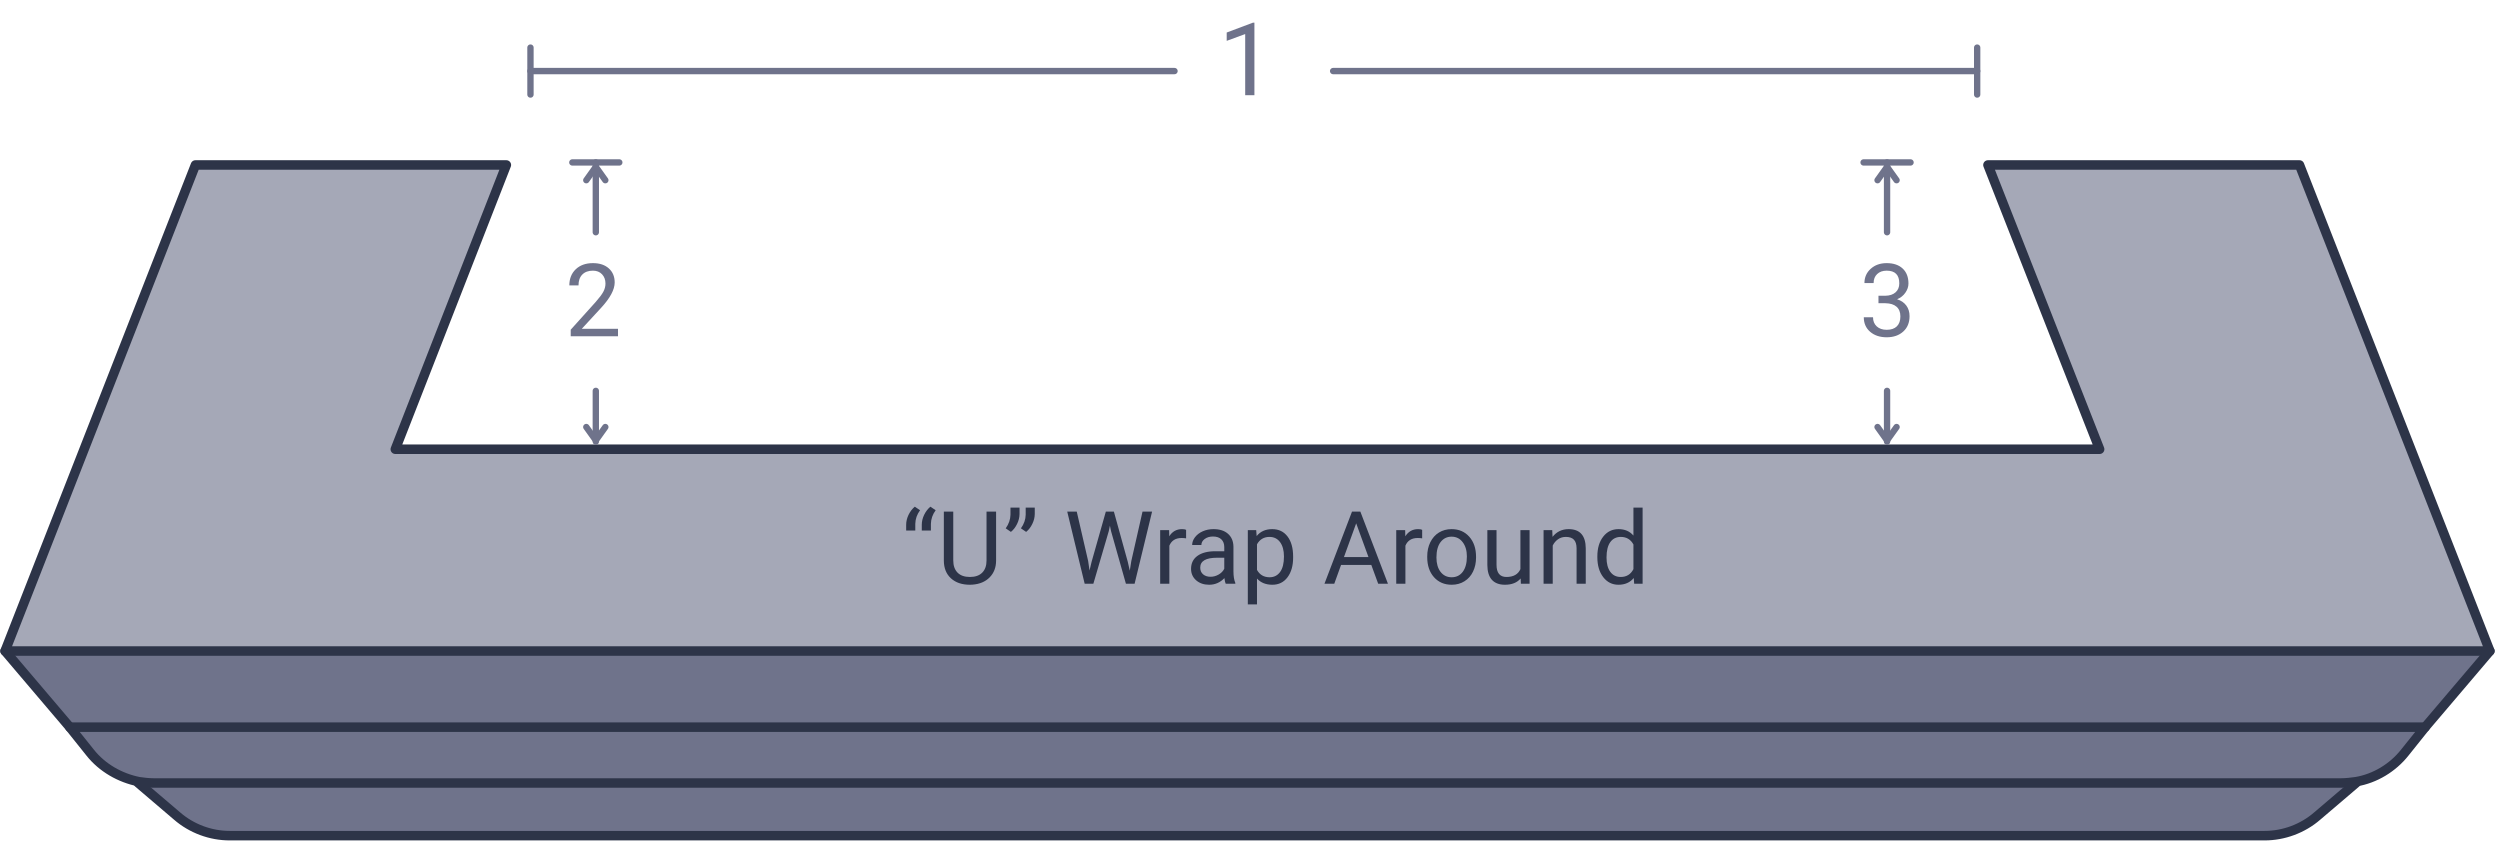
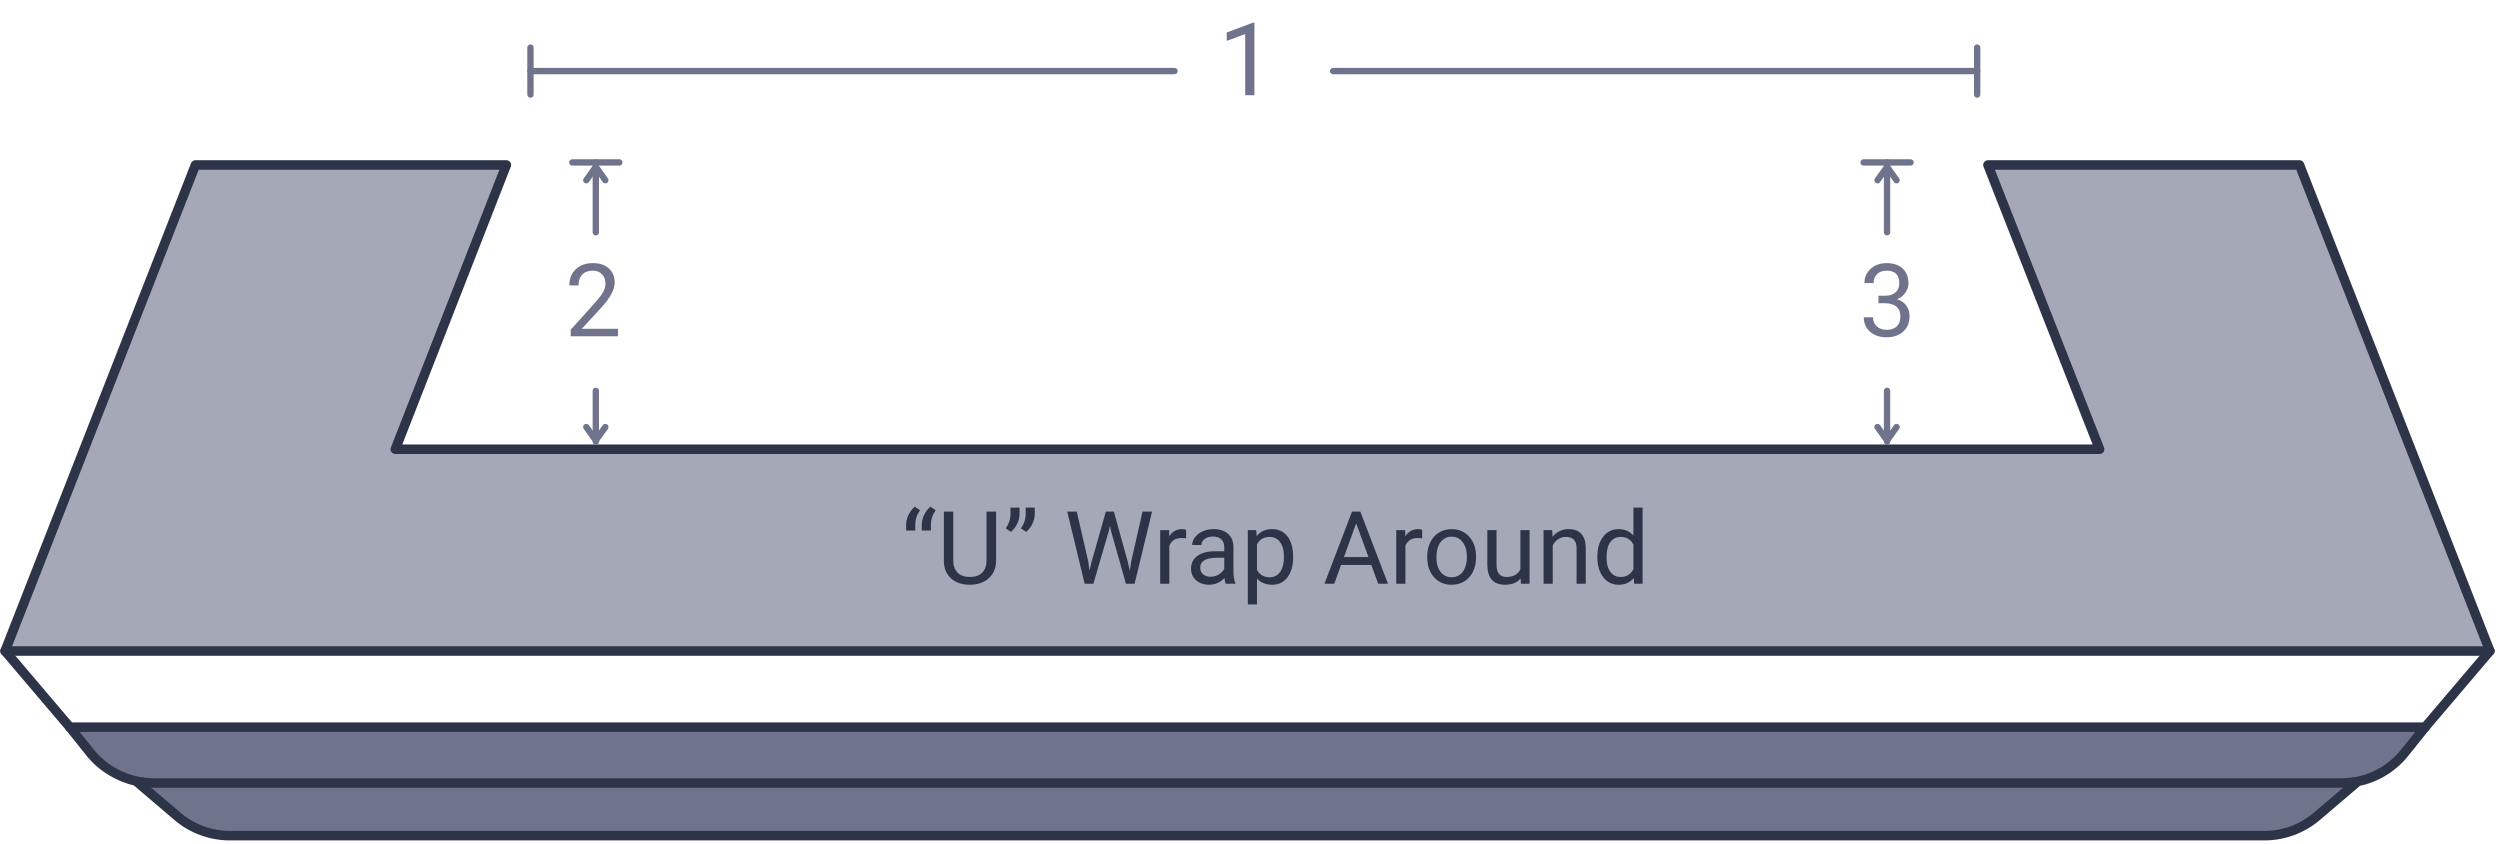
<svg xmlns="http://www.w3.org/2000/svg" width="394" height="133" viewBox="0 0 394 133" fill="none">
  <path d="M362.401 26L392.401 102.6H0.801L30.801 26H79.801L62.301 70.8H330.901L313.301 26H362.401Z" fill="#A5A8B7" />
-   <path d="M392.401 102.6L382.201 114.6H11.001L0.801 102.6H392.401Z" fill="#6F738B" />
  <path d="M382.2 114.6L379 118.6C377.1 121 374.3 122.7 371.3 123.2C370.5 123.3 369.8 123.4 369 123.4H24.2C23.4 123.4 22.6 123.3 21.9 123.2C18.9 122.6 16.1 121 14.2 118.6L11 114.6H382.2Z" fill="#6F738B" />
  <path d="M369.001 123.4C369.801 123.4 370.601 123.3 371.301 123.2V123.4L365.201 128.6C362.901 130.6 359.901 131.7 356.901 131.7H228.301H197.401H36.201C33.201 131.7 30.201 130.6 27.901 128.6L21.801 123.4V123.2C22.601 123.3 23.301 123.4 24.101 123.4H369.001Z" fill="#6F738B" />
  <path d="M392.401 102.6H0.801L30.801 26H79.801L62.301 70.8H330.901L313.301 26H362.401L392.401 102.6Z" stroke="#2D3448" stroke-width="1.5" stroke-miterlimit="10" stroke-linecap="round" stroke-linejoin="round" />
  <path d="M21.801 123.4L27.901 128.6C30.201 130.6 33.201 131.7 36.201 131.7H197.401H228.301H356.901C359.901 131.7 362.901 130.6 365.201 128.6L371.301 123.4" stroke="#2D3448" stroke-width="1.5" stroke-miterlimit="10" stroke-linecap="round" stroke-linejoin="round" />
  <path d="M11.001 114.6L0.801 102.6" stroke="#2D3448" stroke-width="1.5" stroke-miterlimit="10" stroke-linecap="round" stroke-linejoin="round" />
  <path d="M392.401 102.6L382.201 114.6" stroke="#2D3448" stroke-width="1.5" stroke-miterlimit="10" stroke-linecap="round" stroke-linejoin="round" />
  <path d="M382.2 114.6L379 118.6C377.1 121 374.3 122.7 371.3 123.2C370.5 123.3 369.8 123.4 369 123.4H24.2C23.4 123.4 22.6 123.3 21.9 123.2C18.9 122.6 16.1 121 14.2 118.6L11 114.6H382.2Z" stroke="#2D3448" stroke-width="1.5" stroke-miterlimit="10" stroke-linecap="round" stroke-linejoin="round" />
  <path d="M311.602 14.9V7.5" stroke="#6F738B" stroke-miterlimit="10" stroke-linecap="round" stroke-linejoin="round" />
  <path d="M83.602 7.5V14.9" stroke="#6F738B" stroke-miterlimit="10" stroke-linecap="round" stroke-linejoin="round" />
  <path d="M83.602 11.2H84.402H101.602H185.102" stroke="#6F738B" stroke-miterlimit="10" stroke-linecap="round" stroke-linejoin="round" />
-   <path d="M210.102 11.2H293.602H311.502H311.602" stroke="#6F738B" stroke-miterlimit="10" stroke-linecap="round" stroke-linejoin="round" />
+   <path d="M210.102 11.2H311.502H311.602" stroke="#6F738B" stroke-miterlimit="10" stroke-linecap="round" stroke-linejoin="round" />
  <path d="M97.601 25.6H90.201" stroke="#6F738B" stroke-miterlimit="10" stroke-linecap="round" stroke-linejoin="round" />
  <path d="M93.9 25.6V26.3V36.6" stroke="#6F738B" stroke-miterlimit="10" stroke-linecap="round" stroke-linejoin="round" />
  <path d="M93.9 61.6V69.4V69.6" stroke="#6F738B" stroke-miterlimit="10" stroke-linecap="round" stroke-linejoin="round" />
  <path d="M92.4 28.4L93.9 26.3L95.4 28.4" stroke="#6F738B" stroke-miterlimit="10" stroke-linecap="round" stroke-linejoin="round" />
  <path d="M92.4 67.3L93.9 69.4L95.4 67.3" stroke="#6F738B" stroke-miterlimit="10" stroke-linecap="round" stroke-linejoin="round" />
  <path d="M301.101 25.6H293.701" stroke="#6F738B" stroke-miterlimit="10" stroke-linecap="round" stroke-linejoin="round" />
  <path d="M297.4 25.6V26.3V36.6" stroke="#6F738B" stroke-miterlimit="10" stroke-linecap="round" stroke-linejoin="round" />
  <path d="M297.4 61.6V69.4V69.6" stroke="#6F738B" stroke-miterlimit="10" stroke-linecap="round" stroke-linejoin="round" />
  <path d="M295.9 28.4L297.4 26.3L298.9 28.4" stroke="#6F738B" stroke-miterlimit="10" stroke-linecap="round" stroke-linejoin="round" />
  <path d="M295.9 67.3L297.4 69.4L298.9 67.3" stroke="#6F738B" stroke-miterlimit="10" stroke-linecap="round" stroke-linejoin="round" />
  <path d="M197.695 15H196.242V5.367L193.328 6.438V5.125L197.469 3.57H197.695V15Z" fill="#6F738B" />
  <path d="M97.398 53H89.945V51.961L93.883 47.586C94.466 46.925 94.867 46.388 95.086 45.977C95.31 45.56 95.422 45.13 95.422 44.688C95.422 44.094 95.242 43.607 94.883 43.227C94.523 42.846 94.044 42.656 93.445 42.656C92.727 42.656 92.167 42.862 91.766 43.273C91.37 43.68 91.172 44.247 91.172 44.977H89.727C89.727 43.93 90.062 43.083 90.734 42.438C91.412 41.792 92.315 41.469 93.445 41.469C94.503 41.469 95.338 41.747 95.953 42.305C96.568 42.857 96.875 43.594 96.875 44.516C96.875 45.635 96.162 46.969 94.734 48.516L91.688 51.82H97.398V53Z" fill="#6F738B" />
  <path d="M296.047 46.609H297.133C297.815 46.599 298.352 46.419 298.742 46.07C299.133 45.721 299.328 45.25 299.328 44.656C299.328 43.323 298.664 42.656 297.336 42.656C296.711 42.656 296.211 42.836 295.836 43.195C295.466 43.55 295.281 44.021 295.281 44.609H293.836C293.836 43.708 294.164 42.961 294.82 42.367C295.482 41.768 296.32 41.469 297.336 41.469C298.409 41.469 299.25 41.753 299.859 42.32C300.469 42.888 300.773 43.677 300.773 44.688C300.773 45.182 300.612 45.661 300.289 46.125C299.971 46.589 299.536 46.935 298.984 47.164C299.609 47.362 300.091 47.69 300.43 48.148C300.773 48.607 300.945 49.167 300.945 49.828C300.945 50.849 300.612 51.659 299.945 52.258C299.279 52.857 298.411 53.156 297.344 53.156C296.276 53.156 295.406 52.867 294.734 52.289C294.068 51.711 293.734 50.948 293.734 50H295.188C295.188 50.599 295.383 51.078 295.773 51.438C296.164 51.797 296.688 51.977 297.344 51.977C298.042 51.977 298.576 51.794 298.945 51.43C299.315 51.065 299.5 50.542 299.5 49.859C299.5 49.198 299.297 48.69 298.891 48.336C298.484 47.982 297.898 47.8 297.133 47.789H296.047V46.609Z" fill="#6F738B" />
  <path d="M144.172 79.852L145 80.414C144.516 81.076 144.266 81.789 144.25 82.555V83.617H142.812V82.711C142.812 82.18 142.938 81.654 143.188 81.133C143.443 80.612 143.771 80.185 144.172 79.852ZM146.633 79.852L147.461 80.414C146.977 81.076 146.727 81.789 146.711 82.555V83.617H145.273V82.711C145.273 82.18 145.398 81.654 145.648 81.133C145.904 80.612 146.232 80.185 146.633 79.852ZM156.984 80.625V88.359C156.979 89.432 156.641 90.31 155.969 90.992C155.302 91.674 154.396 92.057 153.25 92.141L152.852 92.156C151.607 92.156 150.615 91.82 149.875 91.148C149.135 90.477 148.76 89.552 148.75 88.375V80.625H150.234V88.328C150.234 89.151 150.461 89.792 150.914 90.25C151.367 90.703 152.013 90.93 152.852 90.93C153.701 90.93 154.349 90.703 154.797 90.25C155.25 89.797 155.477 89.159 155.477 88.336V80.625H156.984ZM159.32 83.828L158.5 83.266C158.984 82.588 159.234 81.875 159.25 81.125V80H160.68V81.016C160.674 81.537 160.544 82.057 160.289 82.578C160.039 83.094 159.716 83.51 159.32 83.828ZM161.719 83.828L160.898 83.266C161.383 82.588 161.633 81.875 161.648 81.125V80H163.078V81.016C163.073 81.537 162.943 82.057 162.688 82.578C162.438 83.094 162.115 83.51 161.719 83.828ZM171.492 88.414L171.711 89.914L172.031 88.562L174.281 80.625H175.547L177.742 88.562L178.055 89.938L178.297 88.406L180.062 80.625H181.57L178.812 92H177.445L175.102 83.711L174.922 82.844L174.742 83.711L172.312 92H170.945L168.195 80.625H169.695L171.492 88.414ZM186.93 84.844C186.711 84.807 186.474 84.789 186.219 84.789C185.271 84.789 184.628 85.193 184.289 86V92H182.844V83.547H184.25L184.273 84.523C184.747 83.768 185.419 83.391 186.289 83.391C186.57 83.391 186.784 83.427 186.93 83.5V84.844ZM193.172 92C193.089 91.833 193.021 91.537 192.969 91.109C192.297 91.807 191.495 92.156 190.562 92.156C189.729 92.156 189.044 91.922 188.508 91.453C187.977 90.979 187.711 90.38 187.711 89.656C187.711 88.776 188.044 88.094 188.711 87.609C189.383 87.12 190.326 86.875 191.539 86.875H192.945V86.211C192.945 85.706 192.794 85.305 192.492 85.008C192.19 84.706 191.745 84.555 191.156 84.555C190.641 84.555 190.208 84.685 189.859 84.945C189.51 85.206 189.336 85.521 189.336 85.891H187.883C187.883 85.469 188.031 85.062 188.328 84.672C188.63 84.276 189.036 83.963 189.547 83.734C190.062 83.505 190.628 83.391 191.242 83.391C192.216 83.391 192.979 83.635 193.531 84.125C194.083 84.609 194.37 85.279 194.391 86.133V90.023C194.391 90.799 194.49 91.417 194.688 91.875V92H193.172ZM190.773 90.898C191.227 90.898 191.656 90.781 192.062 90.547C192.469 90.312 192.763 90.008 192.945 89.633V87.898H191.812C190.042 87.898 189.156 88.417 189.156 89.453C189.156 89.906 189.307 90.26 189.609 90.516C189.911 90.771 190.299 90.898 190.773 90.898ZM203.797 87.867C203.797 89.154 203.503 90.19 202.914 90.977C202.326 91.763 201.529 92.156 200.523 92.156C199.497 92.156 198.69 91.831 198.102 91.18V95.25H196.656V83.547H197.977L198.047 84.484C198.635 83.755 199.453 83.391 200.5 83.391C201.516 83.391 202.318 83.773 202.906 84.539C203.5 85.305 203.797 86.37 203.797 87.734V87.867ZM202.352 87.703C202.352 86.75 202.148 85.997 201.742 85.445C201.336 84.893 200.779 84.617 200.07 84.617C199.195 84.617 198.539 85.005 198.102 85.781V89.82C198.534 90.591 199.195 90.977 200.086 90.977C200.779 90.977 201.328 90.703 201.734 90.156C202.146 89.604 202.352 88.787 202.352 87.703ZM216.117 89.031H211.352L210.281 92H208.734L213.078 80.625H214.391L218.742 92H217.203L216.117 89.031ZM211.805 87.797H215.672L213.734 82.477L211.805 87.797ZM224.133 84.844C223.914 84.807 223.677 84.789 223.422 84.789C222.474 84.789 221.831 85.193 221.492 86V92H220.047V83.547H221.453L221.477 84.523C221.951 83.768 222.622 83.391 223.492 83.391C223.773 83.391 223.987 83.427 224.133 83.5V84.844ZM224.93 87.695C224.93 86.867 225.091 86.122 225.414 85.461C225.742 84.799 226.195 84.289 226.773 83.93C227.357 83.57 228.021 83.391 228.766 83.391C229.917 83.391 230.846 83.789 231.555 84.586C232.268 85.383 232.625 86.443 232.625 87.766V87.867C232.625 88.69 232.466 89.43 232.148 90.086C231.836 90.737 231.385 91.245 230.797 91.609C230.214 91.974 229.542 92.156 228.781 92.156C227.635 92.156 226.706 91.758 225.992 90.961C225.284 90.164 224.93 89.109 224.93 87.797V87.695ZM226.383 87.867C226.383 88.805 226.599 89.557 227.031 90.125C227.469 90.693 228.052 90.977 228.781 90.977C229.516 90.977 230.099 90.69 230.531 90.117C230.964 89.539 231.18 88.732 231.18 87.695C231.18 86.768 230.958 86.018 230.516 85.445C230.078 84.867 229.495 84.578 228.766 84.578C228.052 84.578 227.477 84.862 227.039 85.43C226.602 85.997 226.383 86.81 226.383 87.867ZM239.656 91.164C239.094 91.826 238.268 92.156 237.18 92.156C236.279 92.156 235.591 91.896 235.117 91.375C234.648 90.849 234.411 90.073 234.406 89.047V83.547H235.852V89.008C235.852 90.289 236.372 90.93 237.414 90.93C238.518 90.93 239.253 90.518 239.617 89.695V83.547H241.062V92H239.688L239.656 91.164ZM244.633 83.547L244.68 84.609C245.326 83.797 246.169 83.391 247.211 83.391C248.997 83.391 249.898 84.398 249.914 86.414V92H248.469V86.406C248.464 85.797 248.323 85.346 248.047 85.055C247.776 84.763 247.352 84.617 246.773 84.617C246.305 84.617 245.893 84.742 245.539 84.992C245.185 85.242 244.909 85.57 244.711 85.977V92H243.266V83.547H244.633ZM251.742 87.703C251.742 86.406 252.049 85.365 252.664 84.578C253.279 83.787 254.083 83.391 255.078 83.391C256.068 83.391 256.852 83.729 257.43 84.406V80H258.875V92H257.547L257.477 91.094C256.898 91.802 256.094 92.156 255.062 92.156C254.083 92.156 253.284 91.755 252.664 90.953C252.049 90.151 251.742 89.104 251.742 87.812V87.703ZM253.188 87.867C253.188 88.826 253.385 89.576 253.781 90.117C254.177 90.659 254.724 90.93 255.422 90.93C256.339 90.93 257.008 90.518 257.43 89.695V85.812C256.997 85.016 256.333 84.617 255.438 84.617C254.729 84.617 254.177 84.891 253.781 85.438C253.385 85.984 253.188 86.794 253.188 87.867Z" fill="#2D3448" />
</svg>